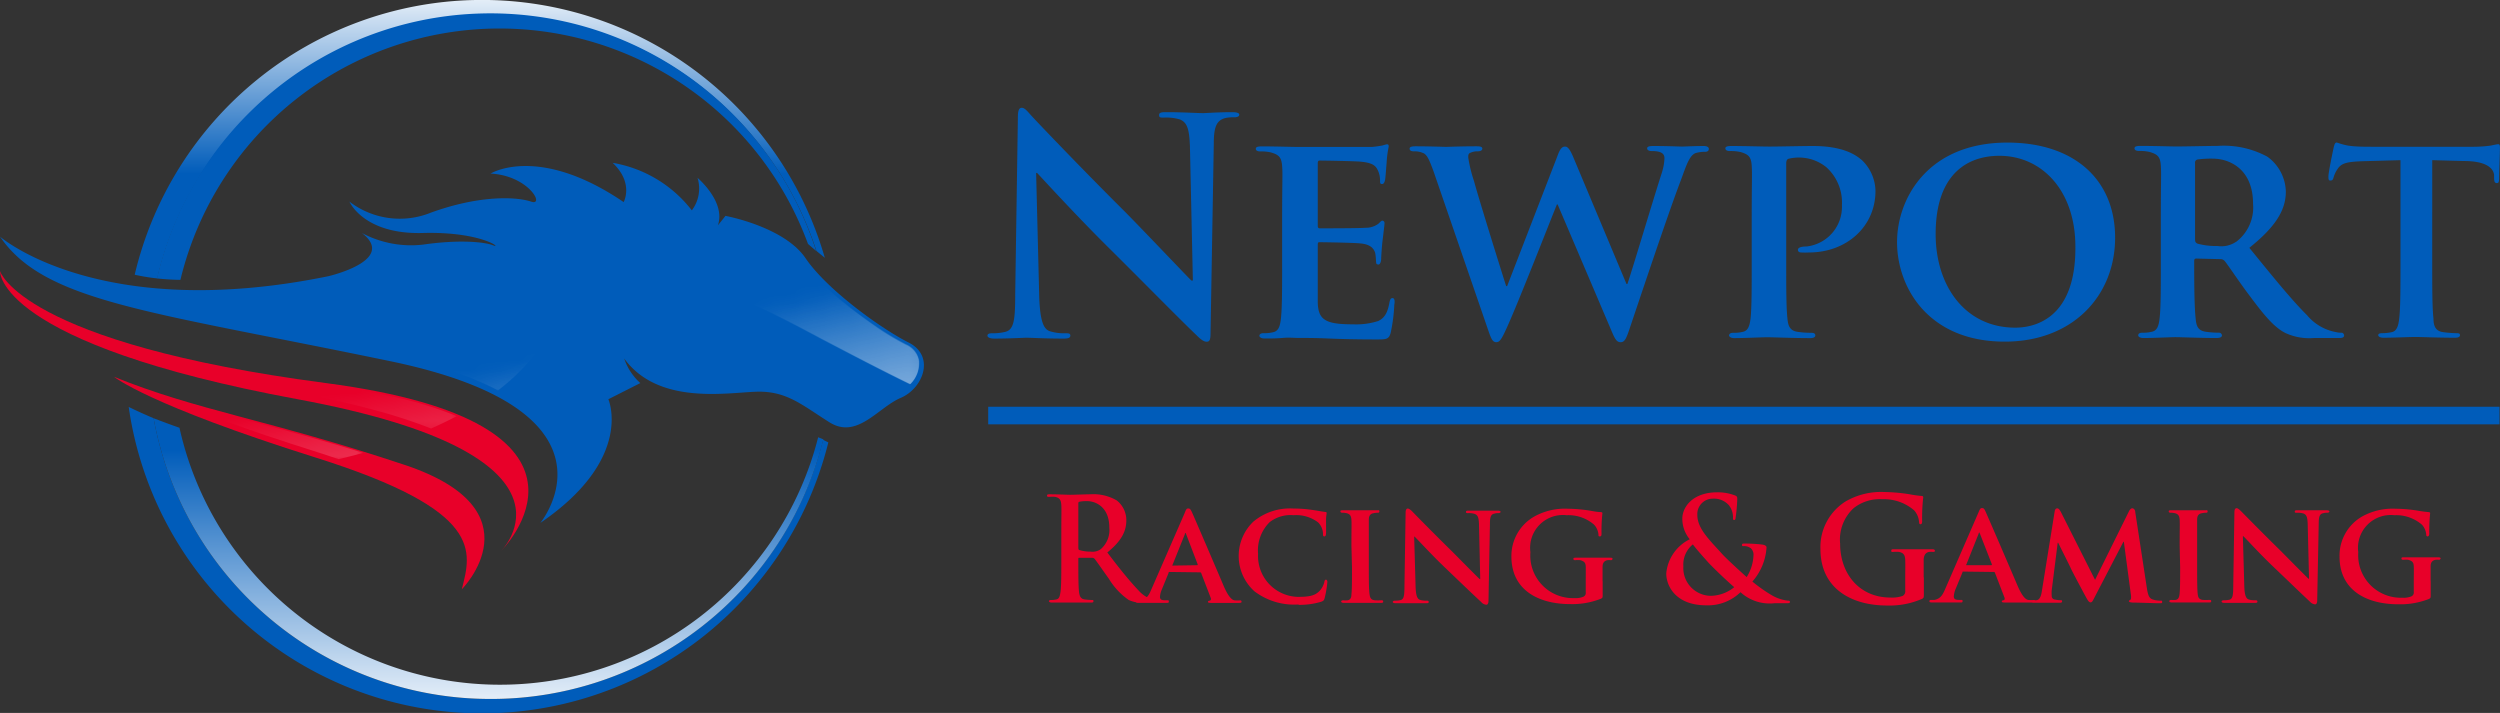
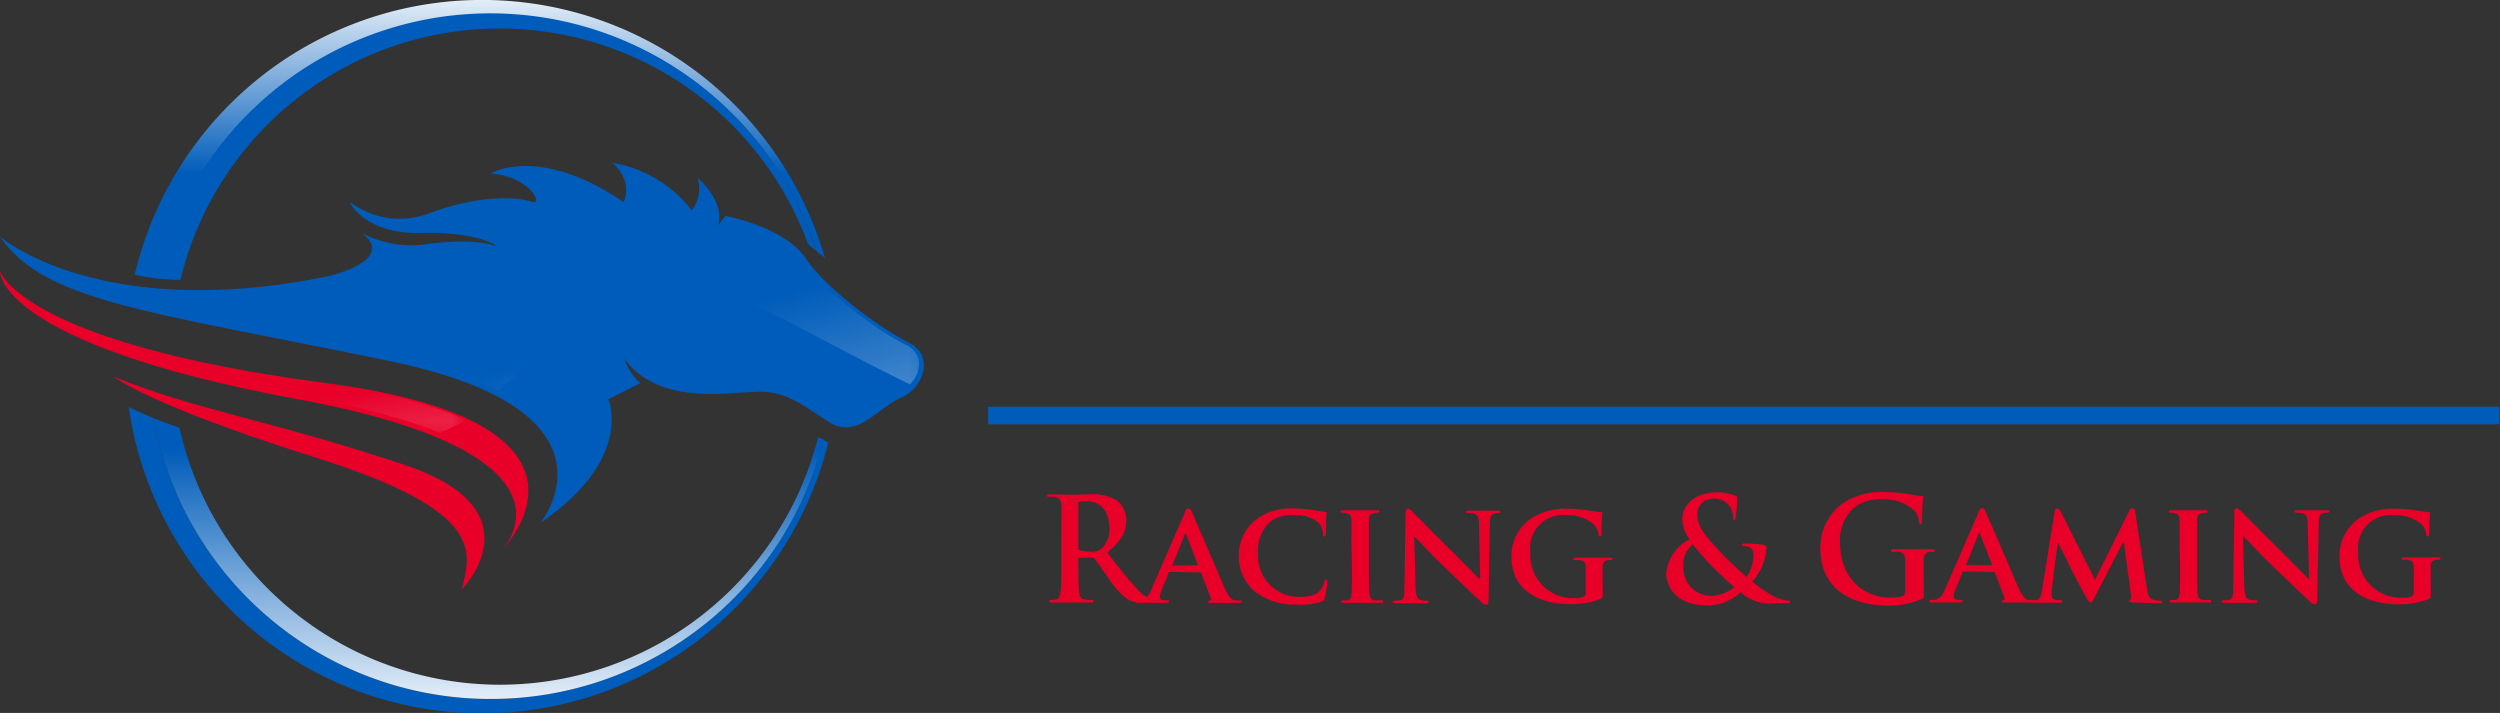
<svg xmlns="http://www.w3.org/2000/svg" xmlns:xlink="http://www.w3.org/1999/xlink" id="Layer_1" data-name="Layer 1" viewBox="0 0 263 75">
  <rect x="0" y="0" width="263" height="75" fill="#333333" stroke="none" />
  <defs>
    <style>.cls-1{fill:url(#linear-gradient);}.cls-2{fill:url(#linear-gradient-2);}.cls-3{fill:url(#linear-gradient-3);}.cls-4{fill:url(#linear-gradient-4);}.cls-5{fill:#005cba;}.cls-6{fill:#e80029;}.cls-7{mask:url(#mask);}.cls-8{fill:#fff;}.cls-9{mask:url(#mask-2);}.cls-10{mask:url(#mask-3);}.cls-11{mask:url(#mask-4);}.cls-12{fill:url(#New_Gradient_Swatch_6);}.cls-13{fill:url(#New_Gradient_Swatch_6-2);}</style>
    <linearGradient id="linear-gradient" x1="7088.95" y1="-9199.82" x2="6845.08" y2="-7994.46" gradientTransform="matrix(0.03, 0, 0, -0.03, -169.44, -198.27)" gradientUnits="userSpaceOnUse">
      <stop offset="0" stop-color="#fff" />
      <stop offset="1" stop-color="#fff" stop-opacity="0" />
    </linearGradient>
    <linearGradient id="linear-gradient-2" x1="7063.4" y1="-9205.08" x2="6819.53" y2="-7999.7" xlink:href="#linear-gradient" />
    <linearGradient id="linear-gradient-3" x1="7936.73" y1="-9028.61" x2="7692.86" y2="-7823.21" xlink:href="#linear-gradient" />
    <linearGradient id="linear-gradient-4" x1="8104.7" y1="-9415.31" x2="7680.78" y2="-7833.22" xlink:href="#linear-gradient" />
    <mask id="mask" x="16.99" y="41.5" width="21.47" height="7.04" maskUnits="userSpaceOnUse">
      <g id="id0">
        <rect class="cls-1" x="16.99" y="41.5" width="21.47" height="7.04" />
      </g>
    </mask>
    <mask id="mask-2" x="2.98" y="31.78" width="45.37" height="13.6" maskUnits="userSpaceOnUse">
      <g id="id2">
        <rect class="cls-2" x="2.98" y="31.78" width="45.37" height="13.6" />
      </g>
    </mask>
    <mask id="mask-3" x="2.03" y="17.35" width="94.97" height="23.95" maskUnits="userSpaceOnUse">
      <g id="id4">
        <rect class="cls-3" x="2.03" y="17.35" width="94.97" height="23.95" />
      </g>
    </mask>
    <mask id="mask-4" x="2.1" y="17.41" width="94.83" height="23.92" maskUnits="userSpaceOnUse">
      <g id="id4-2" data-name="id4">
        <rect class="cls-4" x="2.1" y="17.41" width="94.83" height="23.92" />
      </g>
    </mask>
    <linearGradient id="New_Gradient_Swatch_6" x1="50.47" y1="18.29" x2="50.47" y2="-2.23" gradientUnits="userSpaceOnUse">
      <stop offset="0" stop-color="#005cba" />
      <stop offset="1" stop-color="#fff" />
    </linearGradient>
    <linearGradient id="New_Gradient_Swatch_6-2" x1="51.38" y1="47.35" x2="51.38" y2="76.65" xlink:href="#New_Gradient_Swatch_6" />
  </defs>
-   <path class="cls-5" d="M146.5,31.36c-.19,0-.25.13-.32.41-.19,1.1-.5,1.67-1.19,2a7.61,7.61,0,0,1-2.61.35c-2.84,0-3.69-.41-3.75-2.24,0-.78,0-3.05,0-4V25.76c0-.15,0-.28.16-.28.69,0,3.84.06,4.34.13,1,.09,1.39.5,1.54,1,.07.35.07.7.1,1,0,.12.06.22.25.22s.28-.38.28-.6.07-1.26.13-1.79c.16-1.35.22-1.79.22-1.95a.25.25,0,0,0-.22-.28c-.13,0-.22.15-.44.34a2.19,2.19,0,0,1-1.32.41c-.63.06-4.22.06-4.85.06-.16,0-.19-.12-.19-.28v-6.6c0-.16.06-.25.19-.25.57,0,3.87.06,4.34.12,1.39.13,1.61.51,1.83,1a2.43,2.43,0,0,1,.19,1c0,.22,0,.35.22.35s.28-.32.31-.44c.06-.32.13-1.48.16-1.76a11.34,11.34,0,0,1,.22-1.73c0-.13,0-.25-.19-.25a3.29,3.29,0,0,0-.44.12,11.58,11.58,0,0,1-1.16.16c-.54,0-6.68,0-7.56,0s-2.55-.06-4-.06c-.41,0-.63.06-.63.25s.19.28.47.28a4.62,4.62,0,0,1,1.1.1c.88.25,1.13.53,1.2,1.44s0,1.61,0,5.66v4.72c0,2.45,0,4.56-.13,5.69-.09.78-.25,1.29-.82,1.41a3.65,3.65,0,0,1-1,.1c-.35,0-.44.15-.44.28s.19.28.53.28c.57,0,1.26,0,1.92-.06s1.26,0,1.58,0c.81,0,1.85,0,3.21.06s3,.1,5.09.1c1,0,1.29,0,1.48-.7a17.62,17.62,0,0,0,.38-2.95C146.75,31.71,146.72,31.36,146.5,31.36ZM129.65,11.8c-1.55,0-2.74.1-3.09.1-.66,0-2.17-.1-3.81-.1-.47,0-.81,0-.81.29s.12.28.5.28a5.14,5.14,0,0,1,1.67.19c.75.31,1,.91,1.07,2.83l.31,14.12h-.16c-.53-.51-4.78-5-6.92-7.17-4.59-4.56-9.38-9.59-9.75-10-.54-.57-.82-1-1.17-1s-.41.44-.41,1.07L106.8,31c0,2.74-.16,3.65-1,3.9a5.36,5.36,0,0,1-1.41.16c-.32,0-.51.06-.51.25s.29.31.7.31c1.63,0,3.11-.09,3.39-.09.6,0,1.86.09,3.91.09.44,0,.72-.06.72-.31s-.19-.25-.53-.25a5,5,0,0,1-1.64-.22c-.63-.22-1-1-1.1-3.49L109,18.19h.1c.56.59,4.06,4.43,7.49,7.83,3.27,3.23,7.3,7.35,9.28,9.24.34.34.72.69,1.07.69s.41-.28.41-1l.34-19.84c0-1.76.29-2.42,1.17-2.68a3.59,3.59,0,0,1,.94-.09c.38,0,.57-.09.57-.28S130.05,11.8,129.65,11.8Zm49.58,3.56c-.91,0-2.11.06-2.29.06s-1.51-.06-3-.06c-.44,0-.66.06-.66.25s.22.28.47.28c1.1,0,1.35.32,1.35.76a5.73,5.73,0,0,1-.28,1.54c-1,3.11-3.09,10.15-3.62,11.69h-.09l-5.54-13.2c-.35-.85-.6-1.26-.92-1.26s-.53.22-.81,1l-5.29,13.68h-.1c-.4-1.22-2.92-9.31-3.39-11.07a14.76,14.76,0,0,1-.6-2.45c0-.28,0-.44.28-.53a1.69,1.69,0,0,1,.69-.13c.29,0,.51-.09.51-.28s-.19-.25-.6-.25c-1.61,0-3,.06-3.21.06s-1.79-.06-3.21-.06c-.41,0-.63.06-.63.25s.16.28.44.28a2.24,2.24,0,0,1,1.07.22c.41.25.63.88,1,1.86l5.85,17c.25.7.41,1,.76,1s.56-.32,1.06-1.42c1.14-2.45,4.85-11.94,5.32-13.08h.07l5.63,13.21c.41,1,.6,1.29,1,1.29s.57-.32.89-1.26c1.35-4,4.18-12.48,5.47-15.84.57-1.55.88-2.55,1.54-2.8a3.48,3.48,0,0,1,1-.13c.25,0,.38-.12.38-.31S179.55,15.36,179.23,15.36Zm11.5,0c-1.26,0-3.46.06-4.59.06-.79,0-2.55-.06-4-.06-.41,0-.63.06-.63.25s.19.28.47.28a4.72,4.72,0,0,1,1.11.1c.88.25,1.13.53,1.19,1.44s0,1.61,0,5.66v4.72c0,2.45,0,4.56-.12,5.69-.1.78-.25,1.29-.82,1.41a3.73,3.73,0,0,1-1,.1c-.34,0-.44.15-.44.28s.19.28.54.28c1.1,0,2.86-.09,3.49-.09s2.68.09,4.53.09c.29,0,.51-.09.51-.28s-.13-.28-.44-.28a9.69,9.69,0,0,1-1.42-.1c-.82-.12-1-.63-1.07-1.38-.13-1.16-.13-3.27-.13-5.72V17.21c0-.28.07-.44.22-.5a4.6,4.6,0,0,1,4,.88,5,5,0,0,1,1.64,4,4.19,4.19,0,0,1-3.72,4.34c-.6,0-.91.13-.91.35s.19.28.35.28a7.31,7.31,0,0,0,.81,0c3.94,0,7-2.7,7-6.48a4.61,4.61,0,0,0-1.39-3.2C195.45,16.49,194.19,15.36,190.73,15.36Zm72.06-.19a7,7,0,0,0-.72.14,13.5,13.5,0,0,1-1.85.13H249.65c-.88,0-1.89,0-2.67-.13a7.31,7.31,0,0,1-1.15-.32c-.16,0-.24.16-.32.5s-.56,2.65-.56,3.07.06.43.24.43.24-.11.3-.32a3,3,0,0,1,.45-.93c.4-.59,1-.72,2.59-.78l4-.11V27.79c0,2.45,0,4.56-.13,5.68-.08.78-.25,1.36-.78,1.47a4.53,4.53,0,0,1-1,.11c-.32,0-.43.08-.43.21s.19.27.54.27c1.06,0,2.75-.08,3.36-.08s2.43.08,4.19.08c.3,0,.51-.08.51-.27s-.13-.21-.43-.21a11.88,11.88,0,0,1-1.36-.11c-.8-.11-1-.69-1-1.44-.13-1.15-.13-3.26-.13-5.71V16.85l3.36.09c2.38,0,3.1.8,3.15,1.49l0,.29c0,.4.08.54.29.54s.21-.16.24-.43c0-.69.08-2.53.08-3.1C263,15.33,263,15.17,262.79,15.17ZM246.37,35a2.32,2.32,0,0,1-.66-.07,5.17,5.17,0,0,1-3-1.76c-1.67-1.66-3.62-4.08-6.08-7.1,2.71-2.17,3.84-3.93,3.84-5.91a4.66,4.66,0,0,0-1.95-3.68,9.64,9.64,0,0,0-5.25-1.13c-.85,0-3.37.06-4.31.06-.57,0-2.33-.06-3.78-.06-.41,0-.63.06-.63.25s.19.28.47.28a4.62,4.62,0,0,1,1.1.1c.88.25,1.14.53,1.2,1.44s0,1.61,0,5.66v4.72c0,2.45,0,4.56-.13,5.69-.09.78-.25,1.29-.81,1.41a3.73,3.73,0,0,1-1,.1c-.35,0-.44.15-.44.28s.19.28.54.28c1.1,0,2.86-.09,3.39-.09s2.71.09,4.32.09c.34,0,.56-.09.56-.28a.31.31,0,0,0-.34-.28,9.48,9.48,0,0,1-1.36-.1c-.85-.12-1-.63-1.07-1.41-.12-1.13-.15-3.21-.15-5.69v-.38a.2.2,0,0,1,.22-.22l2.48.06a.61.61,0,0,1,.5.19c.35.41,1.52,2.2,2.62,3.65,1.54,2.07,2.58,3.33,3.77,3.93a6,6,0,0,0,3,.53h2.65c.34,0,.53-.06.53-.28A.31.31,0,0,0,246.37,35Zm-11.14-9.56a2.77,2.77,0,0,1-1.95.44,7.49,7.49,0,0,1-2.11-.25c-.19-.1-.25-.19-.25-.47v-8a.33.33,0,0,1,.25-.38,10.41,10.41,0,0,1,1.63-.09c1.64,0,4.22,1,4.22,4.75A4.52,4.52,0,0,1,235.23,25.45ZM211.18,15c-8.4,0-11.61,5.91-11.61,10.47,0,4.75,3.27,10.47,11.33,10.47,7.14,0,11.61-4.81,11.61-10.94S218.17,15,211.18,15ZM212,34.47c-5.22,0-8.37-4.34-8.37-9.84,0-6.6,3.62-8.24,6.7-8.24,4.47,0,8,3.65,8,9.56C218.39,33.56,214,34.47,212,34.47Z" />
  <rect class="cls-5" x="103.96" y="42.79" width="158.99" height="1.85" />
  <path class="cls-6" d="M111.65,59c0,1.39,0,2.59-.08,3.23-.06.44-.13.77-.44.83a2.37,2.37,0,0,1-.54.06c-.18,0-.24.05-.24.12s.1.15.3.15c.6,0,1.56,0,1.85,0s1.35,0,2.23,0c.19,0,.3,0,.3-.15s-.06-.12-.18-.12a6.88,6.88,0,0,1-.74-.06c-.46-.06-.55-.39-.6-.83-.07-.64-.07-1.84-.07-3.24V58.8c0-.09,0-.12.12-.12l1.32,0a.32.32,0,0,1,.27.11c.2.23.9,1.26,1.5,2.09a7.34,7.34,0,0,0,2.08,2.23,3.1,3.1,0,0,0,1.62.28h1.44c.18,0,.29,0,.29-.15s-.06-.12-.18-.12a2.45,2.45,0,0,1-.43,0,3.13,3.13,0,0,1-1.69-1c-.9-.94-2-2.29-3.29-4,1.53-1.24,2-2.27,2-3.39a2.64,2.64,0,0,0-1-2.08,4.87,4.87,0,0,0-2.79-.65c-.47,0-1.63.05-2.14.05-.32,0-1.27-.05-2.08-.05-.23,0-.33,0-.33.14s.09.13.26.13a3.09,3.09,0,0,1,.59,0c.5.11.62.35.65.86s0,.91,0,3.21V59ZM113.44,53c0-.12,0-.19.13-.22a3.77,3.77,0,0,1,.81-.06c.89,0,2.32.62,2.32,2.78a2.66,2.66,0,0,1-.9,2.27,1.49,1.49,0,0,1-1.07.26,3.92,3.92,0,0,1-1.16-.16c-.1,0-.13-.1-.13-.27V53Zm12.79,7.21a.13.13,0,0,1,.14.09l1,2.6c.06.16,0,.28-.12.29s-.17.06-.17.14.15.09.39.1c1.13,0,2.1,0,2.57,0s.57,0,.57-.13-.06-.14-.18-.14a3.22,3.22,0,0,1-.5,0c-.24,0-.62-.22-1.14-1.38-.85-2-3.07-7.17-3.39-7.88-.14-.29-.2-.41-.4-.41s-.24.15-.39.52l-3.49,8c-.27.65-.5,1-1.11,1.14h-.39c-.11,0-.15.06-.15.14s.07.13.24.13c.7,0,1.41,0,1.55,0,.42,0,1,0,1.48,0,.14,0,.22,0,.22-.13s0-.14-.2-.14h-.2c-.41,0-.53-.13-.53-.36a2.29,2.29,0,0,1,.2-.79l.71-1.74c0-.08,0-.09.12-.09Zm-2.87-.71s-.07,0,0-.1l1.29-3.21s0-.12.07-.12,0,.08.06.12L126,59.38s0,.08-.06.08Zm13.25,4.13A7.86,7.86,0,0,0,139,63.3c.23-.09.29-.15.35-.37a11.11,11.11,0,0,0,.29-1.72c0-.1-.06-.23-.15-.23s-.14.07-.17.26a2.14,2.14,0,0,1-.45.87c-.53.59-1.19.68-2.37.68a4.3,4.3,0,0,1-4.15-4.52,4.17,4.17,0,0,1,1.22-3.34,3.58,3.58,0,0,1,2.52-.73,3.79,3.79,0,0,1,2.58.76,1.78,1.78,0,0,1,.51,1.19c0,.17,0,.28.14.28s.17-.14.18-.32,0-1,0-1.4.06-.6.06-.71,0-.13-.2-.15c-.39-.05-.83-.14-1.33-.21a13.12,13.12,0,0,0-1.94-.14,6,6,0,0,0-4.23,1.37,5,5,0,0,0,.1,7.33A6.9,6.9,0,0,0,136.61,63.59Zm5.62-3.91c0,1.25,0,2.27-.06,2.81,0,.37-.12.56-.39.62a2.05,2.05,0,0,1-.47,0c-.17,0-.22.08-.22.14s.1.13.26.13c.53,0,1.44,0,1.75,0s1.27,0,2.15,0c.15,0,.26,0,.26-.13s-.06-.14-.22-.14a5.07,5.07,0,0,1-.68,0c-.39-.06-.48-.26-.53-.61C144,62,144,60.93,144,59.68V57.41c0-1.95,0-2.32,0-2.73s.14-.63.5-.69a1.9,1.9,0,0,1,.4-.05c.13,0,.21,0,.21-.15s-.11-.11-.28-.11l-1.71,0-1.79,0c-.21,0-.32,0-.32.11s.08.15.22.15a1.91,1.91,0,0,1,.48.06c.29.09.43.24.46.68s0,.78,0,2.73Zm6.58-3.27h0c.26.23,1.67,1.79,3.12,3.18s3.06,2.94,3.9,3.71a.78.78,0,0,0,.55.28c.1,0,.21-.13.21-.41l.15-8.12c0-.73.12-1,.49-1.06a1.18,1.18,0,0,1,.4-.05c.16,0,.23-.06.23-.14s-.12-.12-.3-.12c-.65,0-1.15,0-1.31,0s-1,0-1.7,0c-.19,0-.33,0-.33.12s.05.14.21.14a2.16,2.16,0,0,1,.7.08c.32.12.44.34.46,1.13l.13,5.73h-.06c-.2-.18-2-2-2.88-2.89-1.94-1.9-3.94-3.94-4.1-4.11s-.41-.42-.58-.42-.23.18-.23.44l-.12,7.63c0,1.12-.06,1.47-.41,1.56a2.45,2.45,0,0,1-.6.06c-.13,0-.22.06-.22.14s.12.13.31.13c.68,0,1.32,0,1.44,0s.86,0,1.72,0c.19,0,.31,0,.31-.13s-.08-.14-.23-.14a2.17,2.17,0,0,1-.7-.09c-.25-.09-.42-.39-.45-1.39l-.15-5.26Zm19.78,4.73c0-.64,0-1.15,0-1.55s.16-.63.52-.7a1.78,1.78,0,0,1,.36,0,.16.16,0,0,0,.17-.14c0-.1-.09-.12-.27-.12l-1.56,0c-.4,0-1.35,0-2,0-.18,0-.29,0-.29.12s.09.14.21.14a2.49,2.49,0,0,1,.52,0c.42.13.56.26.57.7s0,.88,0,1.52v1.18a.42.42,0,0,1-.26.45,2.13,2.13,0,0,1-.94.14A4.48,4.48,0,0,1,161,58.09a3.45,3.45,0,0,1,3.81-3.89,4.11,4.11,0,0,1,2.89,1,1.74,1.74,0,0,1,.46,1.06c0,.11,0,.17.14.17s.18-.09.18-.29a17.6,17.6,0,0,1,.09-2.12c0-.09,0-.13-.18-.15-.32,0-.79-.09-1.07-.14a15.31,15.31,0,0,0-2.36-.21,6.61,6.61,0,0,0-3.59.84A4.76,4.76,0,0,0,159,58.55c0,3.56,2.9,5,6.17,5a8.17,8.17,0,0,0,3.26-.57c.17-.1.17-.11.17-.46V61.14Zm6.7-.85c0,1.32,1,3.35,4.21,3.35a4.93,4.93,0,0,0,3.6-1.38,4.55,4.55,0,0,0,3.57,1.16h1.17c.33,0,.46,0,.46-.13s-.08-.14-.22-.14a4.45,4.45,0,0,1-1.62-.53,15.72,15.72,0,0,1-2.11-1.48,6,6,0,0,0,1.49-3.59c0-.18-.23-.28-.52-.31a16.75,16.75,0,0,0-1.82-.1c-.12,0-.24,0-.24.15s.09.12.18.12a1.17,1.17,0,0,1,.75.23.9.9,0,0,1,.28.69,4.62,4.62,0,0,1-.72,2.34c-.29-.26-2.16-1.94-2.67-2.53-1.21-1.35-2.52-2.56-2.52-4a1.62,1.62,0,0,1,1.62-1.72,2.09,2.09,0,0,1,1.69.68,2,2,0,0,1,.44,1.27c0,.23,0,.29.1.29s.15,0,.18-.26a17.06,17.06,0,0,0,.17-1.94c0-.18,0-.3-.26-.39a5.1,5.1,0,0,0-1.83-.32c-2.64,0-3.7,1.59-3.69,2.79a3.37,3.37,0,0,0,.78,2.15,4.46,4.46,0,0,0-2.47,3.59ZM180,62.68a2.92,2.92,0,0,1-2.91-3.1,2.73,2.73,0,0,1,1-2.31c.26.38,1.23,1.47,1.62,1.9s1.85,1.85,2.73,2.6a4,4,0,0,1-2.48.91Zm22.37-1.94c0-.75,0-1.36,0-1.81s.16-.79.57-.87a2.41,2.41,0,0,1,.41,0c.11,0,.2,0,.2-.12s-.11-.16-.3-.16c-.5,0-1.31,0-1.78,0s-1.41,0-2.2,0c-.21,0-.31,0-.31.16s.09.12.22.12a3.32,3.32,0,0,1,.6,0c.5.11.63.35.65.87s0,1,0,1.78v1.43a.54.54,0,0,1-.29.56,3.47,3.47,0,0,1-1.29.16c-3.19,0-5.27-2.44-5.27-5.69A4.49,4.49,0,0,1,195,53.46a4.39,4.39,0,0,1,3-.94,4.84,4.84,0,0,1,3.38,1.18,2.1,2.1,0,0,1,.51,1.26c0,.12.05.19.15.19s.17-.07.17-.31a19.81,19.81,0,0,1,.11-2.49c0-.11,0-.17-.21-.18a11.18,11.18,0,0,1-1.2-.17,18.59,18.59,0,0,0-2.69-.24,7.44,7.44,0,0,0-4.08,1,5.67,5.67,0,0,0-2.63,5c0,4.18,3.29,5.94,7,5.94A8.57,8.57,0,0,0,202.2,63c.18-.1.19-.13.19-.54V60.74Zm7.37-.57a.12.12,0,0,1,.13.09l1,2.6c.06.16,0,.28-.12.29s-.16.06-.16.14.15.09.39.1c1.12,0,2.09,0,2.56,0s.58,0,.58-.13-.06-.14-.18-.14a3.13,3.13,0,0,1-.5,0c-.25,0-.62-.22-1.14-1.38-.85-2-3.08-7.17-3.4-7.88-.13-.29-.19-.41-.39-.41s-.24.15-.4.52l-3.48,8c-.28.65-.5,1-1.11,1.14h-.39c-.11,0-.16.06-.16.14s.08.13.25.13c.69,0,1.41,0,1.54,0,.43,0,1.05,0,1.49,0,.14,0,.21,0,.21-.13s0-.14-.2-.14h-.19c-.41,0-.53-.13-.53-.36a2.47,2.47,0,0,1,.19-.79l.72-1.74c0-.08,0-.09.12-.09Zm-2.87-.71s-.07,0,0-.1l1.28-3.21s0-.12.08-.12,0,.08.06.12l1.26,3.23s0,.08-.06.08Zm7.94,2.68c-.06.42-.18.94-.55,1a2.37,2.37,0,0,1-.4,0c-.14,0-.22.06-.22.12s.11.15.25.15c.42,0,1.06,0,1.32,0s.84,0,1.4,0c.2,0,.32,0,.32-.15s-.09-.12-.21-.12a2,2,0,0,1-.47-.06c-.23,0-.41-.14-.41-.38a4.16,4.16,0,0,1,0-.6l.63-5h.05c.44.89,1.23,2.45,1.33,2.69s1.22,2.34,1.54,2.93c.21.39.36.65.53.65s.22-.12.53-.73L223.38,57h.05l.74,5.56c.05.36,0,.51-.06.54s-.15.08-.15.14.07.13.39.15c.53,0,2.43.07,2.76.07s.35,0,.35-.15-.09-.12-.21-.12a2.49,2.49,0,0,1-.76-.12c-.41-.12-.53-.47-.65-1.27l-1.21-7.92c0-.28-.2-.41-.31-.41s-.24.1-.35.31L220.4,61l-3.58-7.11c-.19-.35-.28-.41-.41-.41s-.23.12-.26.33Zm14.54-2.46c0,1.25,0,2.27-.06,2.81-.05.37-.13.56-.4.62a2,2,0,0,1-.47,0c-.17,0-.21.08-.21.14s.09.13.26.13c.53,0,1.44,0,1.74,0s1.27,0,2.15,0c.16,0,.26,0,.26-.13s-.06-.14-.21-.14a5,5,0,0,1-.68,0c-.4-.06-.49-.26-.53-.61-.06-.55-.06-1.57-.06-2.82V57.41c0-1.95,0-2.32,0-2.73s.13-.63.5-.69a1.81,1.81,0,0,1,.39-.05c.14,0,.21,0,.21-.15s-.1-.11-.27-.11l-1.71,0-1.79,0c-.22,0-.32,0-.32.11s.07.15.21.15a1.93,1.93,0,0,1,.49.06c.28.09.42.24.45.68s0,.78,0,2.73Zm6.57-3.27H236c.26.23,1.66,1.79,3.12,3.18s3.06,2.94,3.89,3.71a.8.8,0,0,0,.55.28c.11,0,.21-.13.21-.41l.16-8.12c0-.73.12-1,.48-1.06a1.24,1.24,0,0,1,.41-.05c.15,0,.23-.06.23-.14s-.12-.12-.31-.12c-.65,0-1.15,0-1.3,0s-1,0-1.7,0c-.2,0-.33,0-.33.12s0,.14.21.14a2.16,2.16,0,0,1,.7.08c.31.12.43.34.45,1.13l.14,5.73h-.06c-.2-.18-2-2-2.88-2.89-1.94-1.9-3.94-3.94-4.11-4.11s-.41-.42-.57-.42-.23.18-.23.44l-.12,7.63c0,1.12-.06,1.47-.41,1.56a2.58,2.58,0,0,1-.61.06c-.12,0-.21.06-.21.14s.12.13.3.13c.68,0,1.32,0,1.44,0s.87,0,1.73,0c.18,0,.3,0,.3-.13s-.07-.14-.23-.14a2.08,2.08,0,0,1-.69-.09c-.26-.09-.43-.39-.46-1.39l-.15-5.26Zm19.78,4.73c0-.64,0-1.15,0-1.55s.15-.63.52-.7a1.71,1.71,0,0,1,.36,0,.16.16,0,0,0,.17-.14c0-.1-.1-.12-.28-.12l-1.56,0c-.39,0-1.35,0-2,0-.18,0-.28,0-.28.12s.09.14.21.14a2.39,2.39,0,0,1,.51,0c.43.13.56.26.58.7s0,.88,0,1.52v1.18a.43.43,0,0,1-.26.45,2.13,2.13,0,0,1-.94.14,4.48,4.48,0,0,1-4.64-4.79,3.45,3.45,0,0,1,3.8-3.89,4.14,4.14,0,0,1,2.9,1,1.72,1.72,0,0,1,.45,1.06c0,.11.05.17.14.17s.18-.09.18-.29a17.6,17.6,0,0,1,.09-2.12c0-.09,0-.13-.18-.15a10.5,10.5,0,0,1-1.06-.14,15.34,15.34,0,0,0-2.37-.21,6.61,6.61,0,0,0-3.59.84,4.75,4.75,0,0,0-2.33,4.21c0,3.56,2.89,5,6.17,5a8.24,8.24,0,0,0,3.26-.57c.16-.1.16-.11.16-.46V61.14Z" />
  <path class="cls-5" d="M56.85,55s9.64-11.72-15.78-17S4.7,31.79,0,24.89c0,0,10.41,9.1,34.53,4.17,0,0,7.29-1.67,3.54-4.55a11,11,0,0,0,6.46,1.22c3.51-.51,6.31-.33,7.35.08s-1.18-1.47-7.41-1.3-7.71-3.3-7.71-3.3a8.7,8.7,0,0,0,8.57,1.16c5.18-1.88,9.05-1.67,10.54-1.16s-.24-2.74-4.26-2.95c0,0,5-3.12,14,3,0,0,1.1-2-1.16-4.13a13.35,13.35,0,0,1,8.33,5,3.8,3.8,0,0,0,.6-3.42s3,2.52,2.14,5l.8-1s6.17,1.13,8.43,4.46,8,7.44,10.83,8.86,1.55,4.82-.83,5.83-4.58,4.4-7.5,2.56-4.53-3.33-7.74-3.21S69.2,42.59,65.66,37.71a6.12,6.12,0,0,0,1.7,2.59L64,42s2.74,6.25-7.14,13Z" />
  <path class="cls-6" d="M52.68,58S66.37,44.52,34.29,40.3,0,28.52,0,28.52-.42,36.13,31.31,42,52.68,58,52.68,58Z" />
  <path class="cls-6" d="M48.58,62s8.27-8.33-6-13.09S20.78,43.21,12,39.64c0,0,3.49,2.92,21.25,8.51S49.59,58,48.58,62Z" />
  <g class="cls-7">
-     <path class="cls-8" d="M38.22,47.64c-3.68-1.14-7.38-2.16-11.1-3.15-3.31-.87-6.63-1.72-9.89-2.76,1.75.77,3.54,1.48,5.33,2.15,3.55,1.33,7.16,2.53,10.78,3.67l2.28.75C36.49,48.1,37.36,47.88,38.22,47.64Z" />
-   </g>
+     </g>
  <g class="cls-9">
-     <path class="cls-8" d="M48.12,43.81a37.93,37.93,0,0,0-5.25-1.73,74.44,74.44,0,0,0-8.63-1.6c-3.59-.48-7.16-1-10.71-1.72-2.77-.54-5.52-1.15-8.24-1.9-2-.56-4.09-1.2-6.08-2A37.78,37.78,0,0,1,4.94,33c-.56-.29-1.15-.62-1.72-1,.26.2.51.38.76.55a28.41,28.41,0,0,0,3.65,2,52.79,52.79,0,0,0,5.53,2.23c2.56.89,5.17,1.64,7.8,2.3,3.44.88,6.93,1.61,10.42,2.26,2.72.5,5.43,1.09,8.1,1.82a55.12,55.12,0,0,1,5.87,1.92c.94-.41,1.86-.86,2.77-1.34Z" />
+     <path class="cls-8" d="M48.12,43.81a37.93,37.93,0,0,0-5.25-1.73,74.44,74.44,0,0,0-8.63-1.6c-3.59-.48-7.16-1-10.71-1.72-2.77-.54-5.52-1.15-8.24-1.9-2-.56-4.09-1.2-6.08-2A37.78,37.78,0,0,1,4.94,33a28.41,28.41,0,0,0,3.65,2,52.79,52.79,0,0,0,5.53,2.23c2.56.89,5.17,1.64,7.8,2.3,3.44.88,6.93,1.61,10.42,2.26,2.72.5,5.43,1.09,8.1,1.82a55.12,55.12,0,0,1,5.87,1.92c.94-.41,1.86-.86,2.77-1.34Z" />
  </g>
  <g class="cls-10">
-     <path class="cls-8" d="M2.27,26.64a15.89,15.89,0,0,0,3.33,2.2,39.08,39.08,0,0,0,7.27,2.59c1.78.48,3.57.9,5.36,1.29,2.14.47,4.29.91,6.44,1.34,5.5,1.1,11,2.17,16.49,3.31a56.81,56.81,0,0,1,6.63,1.76,32,32,0,0,1,4.6,1.93,21.79,21.79,0,0,0,5.07-5.42c2-3,4.53-5.8,8.18-6.65a13.22,13.22,0,0,1,6,.14,36.48,36.48,0,0,1,6.88,2.49c2.73,1.25,5.4,2.66,8,4.05,3.08,1.61,6.14,3.22,9.26,4.74a3.15,3.15,0,0,0,.92-2.48,2.34,2.34,0,0,0-1.39-1.72,29,29,0,0,1-2.93-1.74c-1.18-.79-2.33-1.64-3.43-2.54a34,34,0,0,1-2.61-2.34,16.8,16.8,0,0,1-2-2.37A7.59,7.59,0,0,0,82,25.1a17.17,17.17,0,0,0-3.86-1.68c-.55-.17-1.14-.33-1.72-.45l-.65.8a.39.39,0,0,1-.5.09.39.39,0,0,1-.19-.47,2.47,2.47,0,0,0,.07-1.32,2.79,2.79,0,0,0-.1-.39,6.18,6.18,0,0,0-1.16-2,4.29,4.29,0,0,1-.27,1.46,3.85,3.85,0,0,1-.59,1.07.42.42,0,0,1-.33.14.4.4,0,0,1-.3-.17,11.92,11.92,0,0,0-5.13-4,13.21,13.21,0,0,0-1.8-.62,4,4,0,0,1,.75,2.22,3.06,3.06,0,0,1-.32,1.46.43.43,0,0,1-.26.2.45.45,0,0,1-.32-.06c-2.88-2-6.49-3.78-10.08-3.77a8.71,8.71,0,0,0-2.09.24,6.44,6.44,0,0,1,2.46,1.21,4.18,4.18,0,0,1,1,1.05,1,1,0,0,1,.06,1.09.82.82,0,0,1-.91.14,10.65,10.65,0,0,0-3.73-.3,24.39,24.39,0,0,0-6.54,1.45,9.58,9.58,0,0,1-6.49.14l-.16-.06a7.44,7.44,0,0,0,1.93.86,12.2,12.2,0,0,0,3.71.43,21,21,0,0,1,6,.59,8.46,8.46,0,0,1,1.46.52,2.16,2.16,0,0,1,.39.22.46.46,0,0,1,.21.6.45.45,0,0,1-.5.23L51.73,26a4.86,4.86,0,0,0-1-.24,12.46,12.46,0,0,0-1.61-.12,27.56,27.56,0,0,0-4.54.29,10.61,10.61,0,0,1-4.71-.43l-.43-.14a1.54,1.54,0,0,1,.07.88c-.2,1-1.32,1.68-2.17,2.08a13.65,13.65,0,0,1-1.84.7l-.88.24h0A66.91,66.91,0,0,1,19,30.68,43.93,43.93,0,0,1,8.15,29,30.34,30.34,0,0,1,2.27,26.64Z" />
-   </g>
+     </g>
  <g class="cls-11">
    <path class="cls-8" d="M2.34,26.69a15.46,15.46,0,0,0,3.33,2.19,38.73,38.73,0,0,0,7.26,2.59c1.77.48,3.56.89,5.35,1.29,2.14.47,4.28.9,6.43,1.33,5.49,1.1,11,2.17,16.46,3.31a56.13,56.13,0,0,1,6.62,1.76,31.37,31.37,0,0,1,4.59,1.93,21.77,21.77,0,0,0,5.07-5.42c2-3,4.52-5.79,8.16-6.64a13.22,13.22,0,0,1,6,.14,36.64,36.64,0,0,1,6.87,2.49c2.72,1.25,5.39,2.65,8,4.05,3.07,1.6,6.13,3.21,9.24,4.72A3.07,3.07,0,0,0,96.67,38a2.3,2.3,0,0,0-1.38-1.72,27.75,27.75,0,0,1-2.92-1.74C91.19,33.71,90,32.86,88.94,32a33.89,33.89,0,0,1-2.6-2.34,16.87,16.87,0,0,1-2-2.37A7.7,7.7,0,0,0,82,25.14a17.4,17.4,0,0,0-3.86-1.67c-.55-.17-1.14-.33-1.71-.45l-.65.8a.39.39,0,0,1-.5.09.39.39,0,0,1-.19-.47,2.58,2.58,0,0,0,.08-1.32c0-.13-.06-.26-.1-.39a6.06,6.06,0,0,0-1.17-2,4.37,4.37,0,0,1-.26,1.46,3.72,3.72,0,0,1-.6,1.06.39.39,0,0,1-.32.14.42.42,0,0,1-.31-.17,11.81,11.81,0,0,0-5.12-4,14.21,14.21,0,0,0-1.8-.63,4,4,0,0,1,.76,2.23,3.18,3.18,0,0,1-.33,1.45.36.36,0,0,1-.25.2.44.44,0,0,1-.32-.06c-2.88-2-6.49-3.77-10.07-3.76a8.77,8.77,0,0,0-2.09.24,6.37,6.37,0,0,1,2.46,1.21,4,4,0,0,1,1,1.05.93.93,0,0,1,.05,1.08.81.81,0,0,1-.9.14A10.59,10.59,0,0,0,52,21.13a24.08,24.08,0,0,0-6.54,1.44,9.53,9.53,0,0,1-6.47.14l-.16-.06a7.38,7.38,0,0,0,1.92.86,12.18,12.18,0,0,0,3.7.43,20.93,20.93,0,0,1,6,.59,8.42,8.42,0,0,1,1.46.51c.13.07.26.14.38.22a.48.48,0,0,1,.22.61.44.44,0,0,1-.5.22.73.73,0,0,1-.25-.08,4.35,4.35,0,0,0-1-.23,14.18,14.18,0,0,0-1.6-.13,26.46,26.46,0,0,0-4.53.3,10.76,10.76,0,0,1-4.71-.43l-.43-.14a1.59,1.59,0,0,1,.08.87c-.2,1-1.33,1.68-2.17,2.08a13.65,13.65,0,0,1-1.84.7c-.29.09-.59.17-.88.24h0A66.74,66.74,0,0,1,19,30.72,44.25,44.25,0,0,1,8.21,29.07a29.85,29.85,0,0,1-5.87-2.38Z" />
  </g>
  <path class="cls-12" d="M51.62,1.52A36,36,0,0,1,85.89,26.4l.88.72a37.54,37.54,0,0,0-72.6,1.78,20.85,20.85,0,0,0,2.37.39A36,36,0,0,1,51.62,1.52Z" />
  <path class="cls-5" d="M51.62,73.53A36,36,0,0,1,16.16,44c-.82-.35-1.7-.74-2.62-1.19a37.54,37.54,0,0,0,73.6,3.73l-.55-.27A36,36,0,0,1,51.62,73.53Z" />
  <path class="cls-5" d="M52.58,3A34.56,34.56,0,0,1,85,25.66l.86.74a36,36,0,0,0-69.35,2.89c.73.08,1.55.14,2.47.15A34.53,34.53,0,0,1,52.58,3Z" />
  <path class="cls-13" d="M51.62,73.53a36,36,0,0,0,35-27.31L86.07,46a34.54,34.54,0,0,1-67.19-1c-.76-.26-1.69-.61-2.72-1A36,36,0,0,0,51.62,73.53Z" />
</svg>